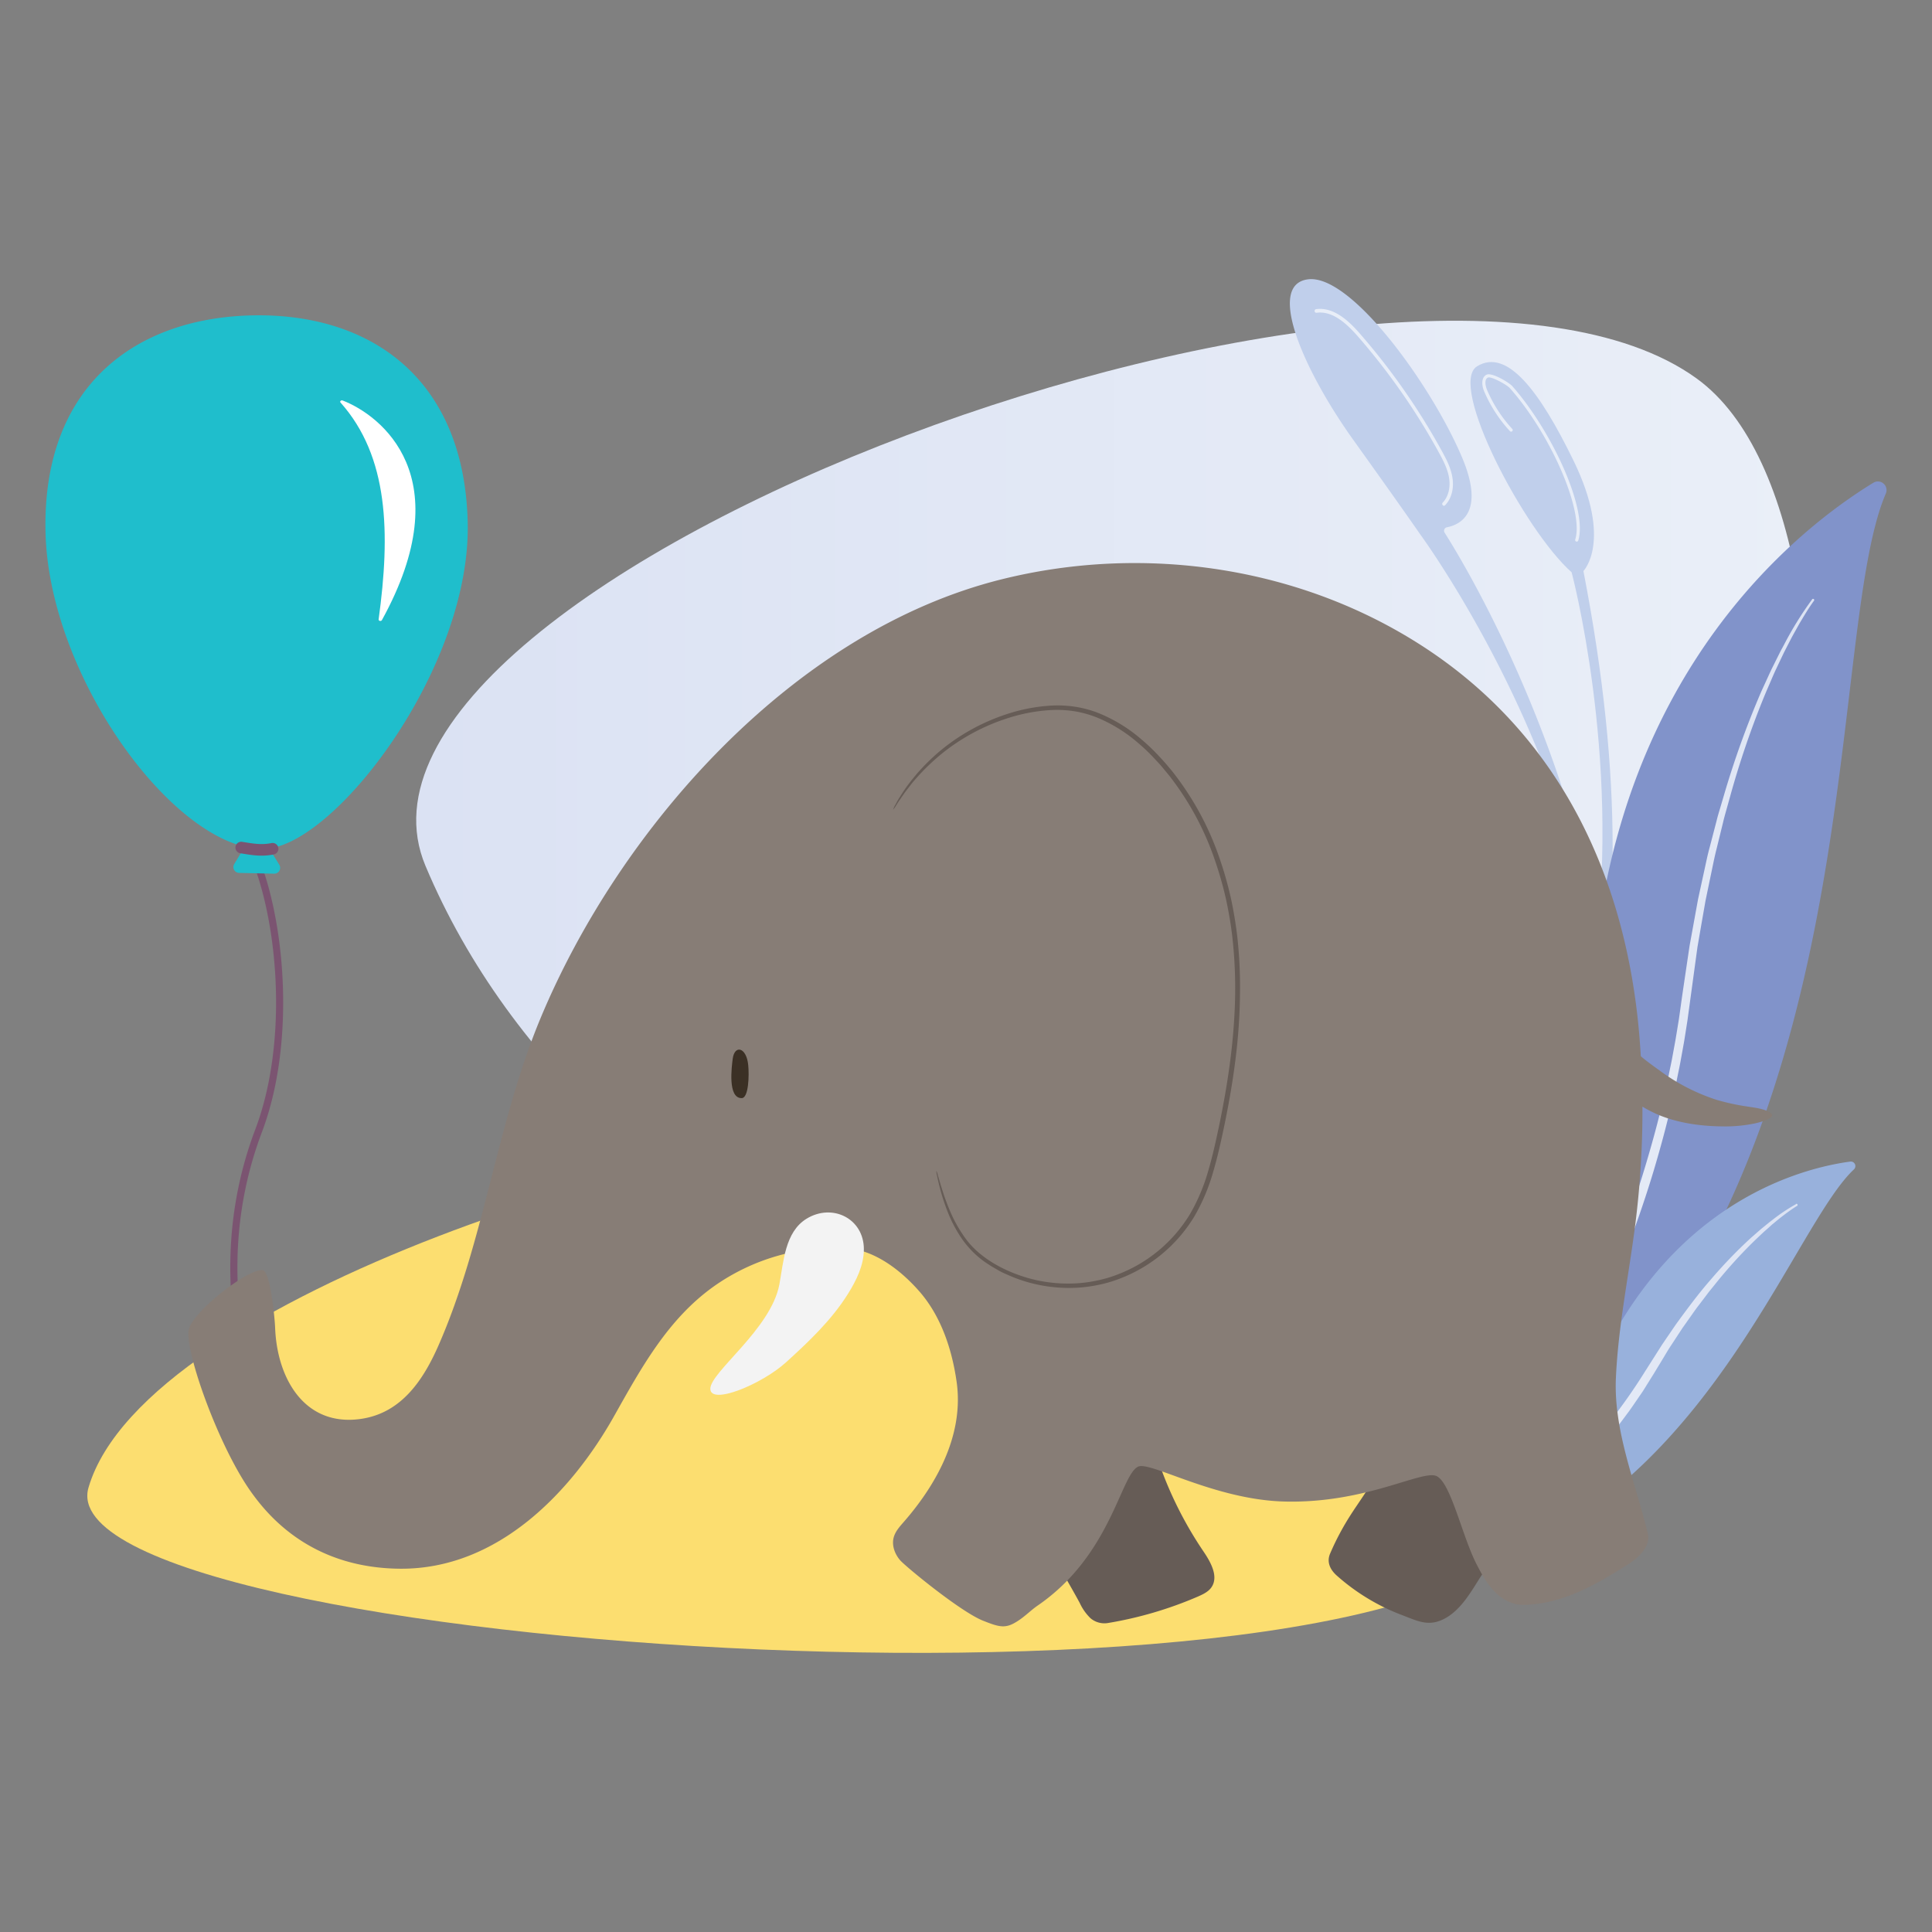
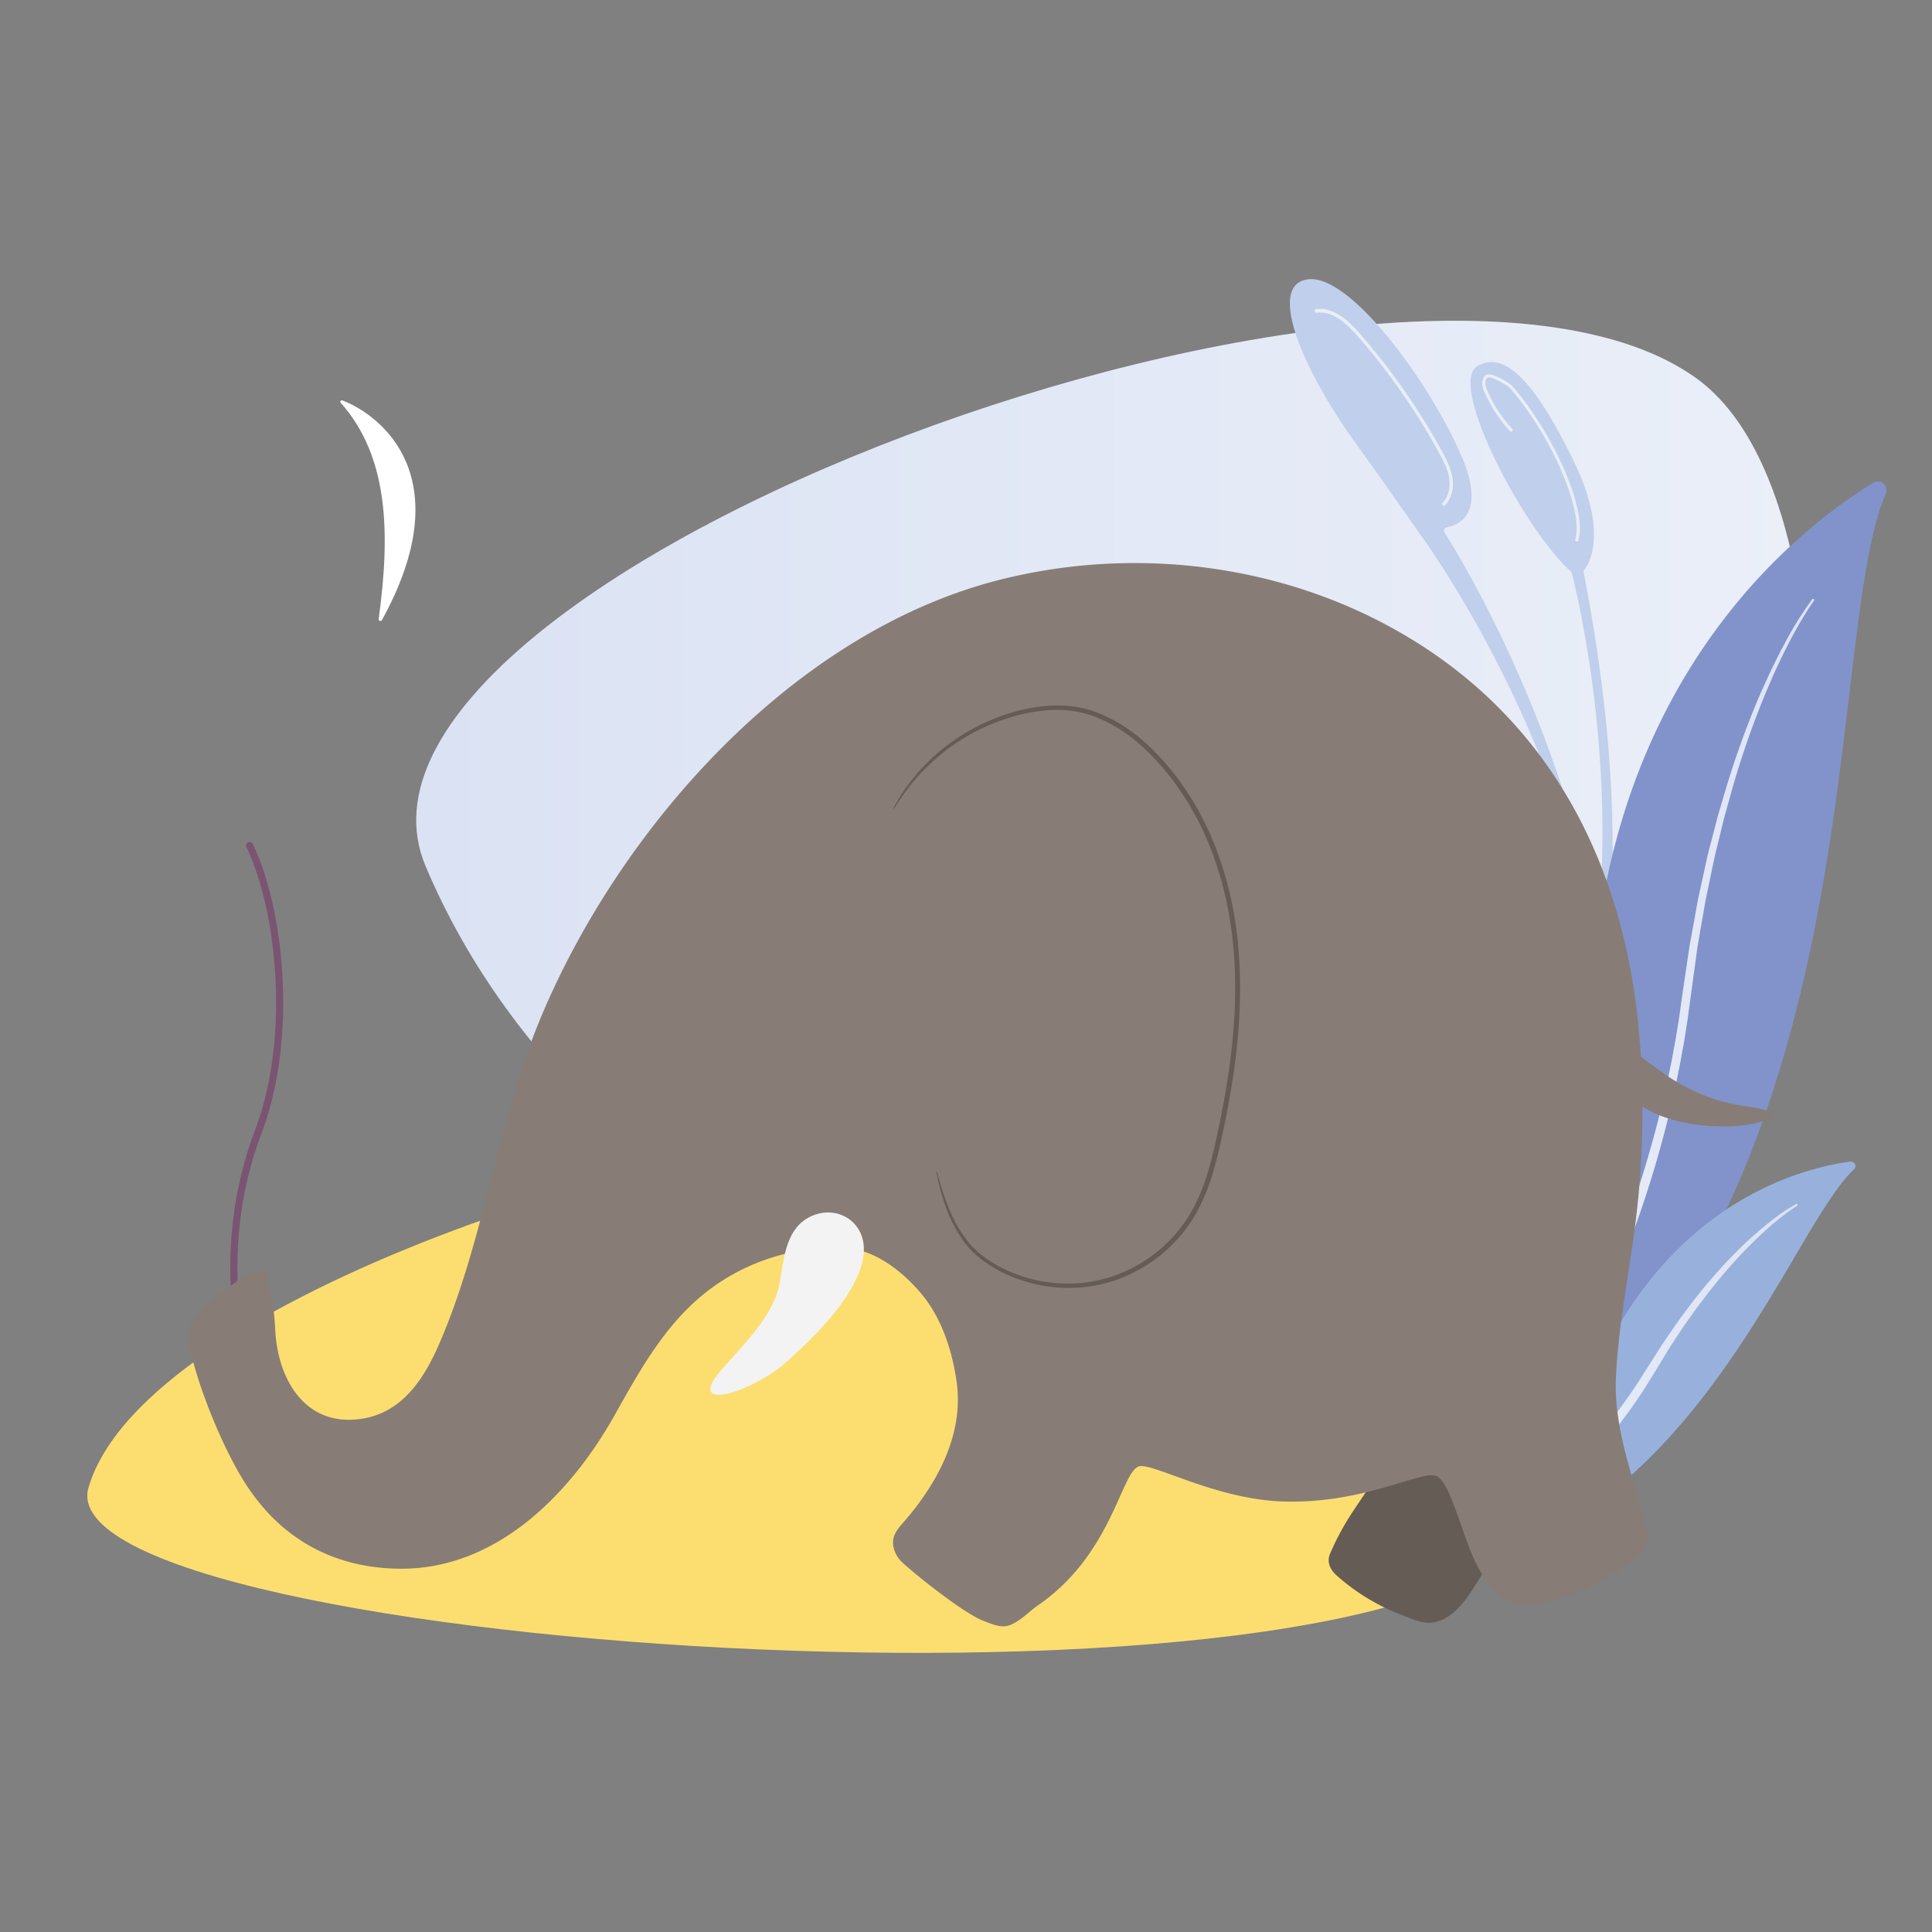
<svg xmlns="http://www.w3.org/2000/svg" xmlns:xlink="http://www.w3.org/1999/xlink" viewBox="0 0 800 800">
  <rect x="0" y="0" width="800" height="800" fill="#808080" stroke="none" />
  <defs>
    <style>.cls-1{isolation:isolate;}.cls-2{fill:url(#linear-gradient);}.cls-3{fill:#fcde70;mix-blend-mode:multiply;}.cls-4{fill:#c0cfeb;}.cls-12,.cls-5{fill:#fff;}.cls-5{opacity:0.64;}.cls-6{fill:#8193ca;}.cls-7{fill:url(#linear-gradient-2);}.cls-8{fill:#98b1dc;}.cls-9{fill:url(#linear-gradient-3);}.cls-10{fill:#7b5471;}.cls-11{fill:#1fbecc;}.cls-13{fill:#877d76;}.cls-14{fill:#665c56;}.cls-15{fill:#f3f3f3;}.cls-16{fill:#3b3025;}</style>
    <linearGradient id="linear-gradient" x1="172.34" y1="357.96" x2="749.66" y2="357.96" gradientUnits="userSpaceOnUse">
      <stop offset="0" stop-color="#dbe2f3" />
      <stop offset="1" stop-color="#eaeff8" />
    </linearGradient>
    <linearGradient id="linear-gradient-2" x1="-113.14" y1="399.58" x2="-20.6" y2="399.58" gradientTransform="matrix(-1, -0.06, -0.06, 1, 652.18, 13.74)" xlink:href="#linear-gradient" />
    <linearGradient id="linear-gradient-3" x1="12.5" y1="561.94" x2="143.01" y2="561.94" gradientTransform="matrix(-1, 0.03, 0.03, 1, 742.44, 4.69)" xlink:href="#linear-gradient" />
  </defs>
  <g class="cls-1">
    <g id="QUADR_elefante" data-name="QUADR elefante">
      <path class="cls-2" d="M702.56,156.73C582.51,69.78,125.9,239,176.19,358.56c69.83,166,294.51,254,461.43,215.64C748,548.83,790.26,220.24,702.56,156.73Z" />
      <path class="cls-3" d="M636.08,627.75c-37.7,95-619.49,56.28-599.42-11.82,23.57-80,253.94-148.86,324.53-145C513.45,479.17,656.86,575.38,636.08,627.75Z" />
      <path class="cls-4" d="M534.2,608.21s144.9-58,134.58-177.71c-9.44-109.48-61.7-195.92-70.6-209.94a1.47,1.47,0,0,1,1-2.23c5.06-1,16.12-5.69,6.14-29.13-12.6-29.64-45.73-75.63-63.58-73.55s-1.41,38.5,18.62,66.48,27.78,39.22,27.78,39.22S786.27,491.07,534.2,608.21Z" />
      <path class="cls-5" d="M597.78,209.43a.75.75,0,0,0,.62-.23c2.63-2.72,3.76-7,3-11.55-.65-3.94-2.46-7.46-4.42-11a275.18,275.18,0,0,0-33.75-48.36C558.64,133,552.4,127.05,545,128a.76.76,0,0,0-.65.86.74.74,0,0,0,.85.65c6.74-.9,12.6,4.72,17,9.71a273.23,273.23,0,0,1,33.57,48.09c1.89,3.45,3.64,6.85,4.25,10.54.66,4-.31,7.88-2.61,10.26a.75.75,0,0,0,0,1.07A.76.76,0,0,0,597.78,209.43Z" />
      <path class="cls-4" d="M655.66,236.46s12.12-12.3-4-45.52c-14.22-29.23-27.64-46.8-40-39.29s19.59,68,39.11,85.32c0,0,80.88,302.75-164.27,337.09C486.48,574.06,723.1,583.63,655.66,236.46Z" />
      <path class="cls-5" d="M652.54,224.18a.69.69,0,0,0,.15.07.67.67,0,0,0,.83-.43c1.88-6-.31-16.86-6-29.85-5.43-12.37-13.39-25.1-21.29-34.06-1.3-1.48-8.48-5.85-10.71-4.74s-2,4.4-1,6.8a57.62,57.62,0,0,0,10.7,16.55.66.66,0,0,0,1-.89,56.4,56.4,0,0,1-10.46-16.17c-.64-1.52-1.29-4.29.35-5.11,1.28-.63,7.81,2.91,9.15,4.43,17.07,19.37,30.71,51,27,62.64A.67.67,0,0,0,652.54,224.18Z" />
      <path class="cls-6" d="M780.89,204.34a3.58,3.58,0,0,0-5.18-4.44c-30.08,18.37-105.28,76.48-116,203.23-13.48,159-57.6,208.88-105,235,0,0,58.62-4.7,105.35-54.87C774.75,460.09,756.52,261,780.89,204.34Z" />
      <path class="cls-7" d="M750.41,248.12a143.41,143.41,0,0,0-11.76,19l-1.33,2.45-1.25,2.5-2.49,5c-.8,1.67-1.56,3.37-2.33,5.06s-1.57,3.37-2.31,5.08a374.16,374.16,0,0,0-15.05,41.95l-1.58,5.35c-.53,1.78-1.08,3.56-1.51,5.37L708,350.63c-1,3.59-1.7,7.24-2.51,10.86l-2.37,10.9-2,11-1,5.49-.5,2.74-.41,2.76-1.63,11c-.54,3.68-1.1,7.37-1.59,11l-.77,5.48-.89,5.46-.45,2.73c-.15.91-.33,1.82-.49,2.73l-1,5.44c-.33,1.81-.74,3.61-1.1,5.42s-.72,3.62-1.15,5.42c-.82,3.59-1.61,7.2-2.53,10.77-1.74,7.18-3.73,14.29-5.82,21.37s-4.4,14.09-6.8,21.07q-7.31,20.91-16.41,41.13-4.53,10.1-9.55,20-2.5,4.92-5.15,9.79c-1.76,3.23-3.58,6.46-5.45,9.57l0,0a1.75,1.75,0,0,0,3,1.83c4-6.41,7.49-12.92,10.92-19.54S659,551.73,662.08,545c6.17-13.54,11.65-27.39,16.57-41.43,2.42-7,4.74-14.11,6.83-21.25s4.06-14.33,5.78-21.57c.91-3.61,1.68-7.25,2.5-10.88.42-1.81.75-3.64,1.13-5.46s.76-3.65,1.08-5.48l1-5.49c.16-.92.33-1.83.48-2.75l.44-2.76.87-5.52.75-5.53,3-22,.38-2.75.47-2.73.94-5.46L706.21,373l2.25-10.85c.77-3.62,1.45-7.25,2.38-10.83l2.64-10.77c.41-1.8.92-3.57,1.42-5.35l1.49-5.34a369.36,369.36,0,0,1,14.32-41.94c.7-1.7,1.45-3.39,2.18-5.09s1.45-3.4,2.22-5.08l2.37-5,1.19-2.5,1.26-2.46c.86-1.64,1.68-3.3,2.57-4.92l2.7-4.83c1.9-3.16,3.78-6.36,5.95-9.31l0,0a.49.49,0,0,0-.1-.66A.48.48,0,0,0,750.41,248.12Z" />
      <path class="cls-8" d="M767.68,484.22a1.88,1.88,0,0,0-1.55-3.23c-18.37,2.47-66.86,14.52-98.87,73.24C627.11,627.9,595.33,642.54,567,645.08c0,0,29.2,10.14,62.31-4.11C710.58,606,743.94,506.35,767.68,484.22Z" />
      <path class="cls-9" d="M743.64,498.64a74.28,74.28,0,0,0-9.79,6.56l-1.17.89-1.14.93-2.28,1.86q-2.22,1.92-4.43,3.87a197.28,197.28,0,0,0-16.29,16.93c-5.18,5.89-9.83,12.21-14.45,18.53l-3.32,4.85-1.65,2.43-.83,1.21-.79,1.24-6.29,9.9A236.77,236.77,0,0,1,653,604.53c-5.25,5.67-10.76,11.12-16.52,16.28-1.42,1.31-2.89,2.57-4.34,3.85s-2.94,2.5-4.43,3.74-3,2.44-4.52,3.61c-.76.6-1.52,1.19-2.29,1.76s-1.55,1.16-2.31,1.69l0,0a1.76,1.76,0,0,0,2,2.88c3.3-2.27,6.39-4.64,9.47-7.11,1.52-1.24,3-2.48,4.54-3.75s3-2.55,4.45-3.86c5.87-5.22,11.45-10.74,16.8-16.49,2.71-2.84,5.26-5.83,7.82-8.81,1.27-1.49,2.48-3,3.72-4.57l1.84-2.29c.62-.76,1.19-1.57,1.78-2.35l3.52-4.72c1.16-1.59,2.24-3.23,3.36-4.84l1.67-2.43c.27-.41.56-.81.82-1.22l.78-1.25,3.12-5c1.06-1.67,2-3.32,3.06-5l3-5,.76-1.24.8-1.21,1.59-2.43,3.19-4.87,3.35-4.74c1.13-1.58,2.21-3.19,3.41-4.71l3.52-4.63c.57-.78,1.19-1.53,1.8-2.28l1.82-2.26a195.85,195.85,0,0,1,15.61-17.22q2.08-2,4.22-4l2.18-1.92,1.09-1,1.12-.92c.75-.61,1.48-1.24,2.25-1.84l2.3-1.77c1.56-1.13,3.13-2.29,4.77-3.26h0a.47.47,0,0,0-.46-.82Z" />
      <path class="cls-10" d="M109.35,590.23a1.49,1.49,0,0,1-1.34-.85c-.27-.56-26.74-57.14-2.31-121.69,14.29-37.78,9.22-90.11-3.68-116.92a1.48,1.48,0,1,1,2.68-1.28c13.16,27.36,18.35,80.73,3.77,119.25-24,63.38,2,118.81,2.22,119.36a1.49,1.49,0,0,1-.7,2A1.43,1.43,0,0,1,109.35,590.23Z" />
-       <path class="cls-11" d="M18.85,220.45c-1.43-60.52,37.07-88.71,85.34-89.85s88.05,25.22,89.48,85.73c1.39,59.21-53,131.32-82.36,135,1.58,2.26,3.14,4.77,4.35,6.78a2.42,2.42,0,0,1-2.14,3.66L99,361.45a2.42,2.42,0,0,1-2-3.68l4.35-7.16C65.84,342.12,20.17,276.6,18.85,220.45Z" />
      <path class="cls-12" d="M141.87,165.83c15.81,6.11,48.92,31.63,16.27,90.95-.33.6-1.45.36-1.36-.3,4.89-35.69,4.2-67.4-15.8-89.82C140.57,166.2,141.25,165.59,141.87,165.83Z" />
-       <path class="cls-10" d="M111.57,354.1c.58-.07,1.17-.17,1.78-.29a2.4,2.4,0,0,0-.94-4.71c-4,.8-7,.32-12-.49a2.4,2.4,0,1,0-.77,4.73C104.1,354.07,107.52,354.63,111.57,354.1Z" />
      <path class="cls-13" d="M672.54,428.12c-2.85,6.9-5.3,12.16-4.18,16.56,2,7.73,9.68,12.86,16.45,16.09,8.55,4.07,18.93,5.57,28.33,5.64a59.57,59.57,0,0,0,13.85-1.3c1-.23,9.12-2.17,6.17-4.27-2.61-1.85-7-2.21-10-2.71a92.31,92.31,0,0,1-12.42-2.73,82.17,82.17,0,0,1-23.6-12.18c-4.56-3.28-9.53-6.79-13-11.22-.75-.95-2.07-2.56-1.53-3.88" />
-       <path class="cls-14" d="M447.11,663.78a21.09,21.09,0,0,0,4.44,6.29,8.91,8.91,0,0,0,7.14,2,159.6,159.6,0,0,0,37.41-11c2-.89,4.17-1.9,5.47-3.71,3.16-4.43-.17-10.42-3.22-14.92A158.12,158.12,0,0,1,480,606c-.61-1.74-1.29-3.63-2.85-4.61-2.36-1.49-5.43-.2-7.9,1.1-9.07,4.76-18.37,9.71-25,17.5s-10.1,19.22-5.76,28.5C438.74,649,445,659.78,447.11,663.78Z" />
      <path class="cls-14" d="M555.58,633.48a106.92,106.92,0,0,0-4.88,10c-1.33,3.29,0,6.29,2.58,8.71A86.68,86.68,0,0,0,580.1,668.6c6.56,2.47,11,5,17.35,2,7.78-3.7,12.19-12.53,16.23-18.59,3.49-5.24,3.81-8.44,5.56-14.49s1.46-13-2.29-18.12c-2.55-3.46-6.41-5.68-10.16-7.78-6.78-3.79-14-7.59-21.73-7.63-8.57,0-11.82,1.06-16.59,9.16C563.8,621.07,560.16,625.21,555.58,633.48Z" />
      <path class="cls-13" d="M414.81,239.87c59.47-14.79,124.66-5.15,176,28.85,55.57,36.82,82.51,95,88,160a375.28,375.28,0,0,1-1.48,76.7c-2.67,21.74-7.24,43.28-8.22,65.16s8,43,13.18,64.3c1.34,5.47-3.84,10.2-8.6,13.2-13.39,8.42-27.16,16.27-43,16.45-4.5.05-8.75-2.34-11.89-5.57s-5.31-7.24-7.38-11.23c-6-11.68-10.63-33.69-16.55-36.5s-29.41,11.51-63.39,10.51c-28.58-.84-55.16-16.71-60.17-14.45-7.3,3.29-11.13,36.61-41.65,57.55-3.22,2.21-5.94,5.27-9.93,7.39S413,673.46,407,671.07c-9.42-3.78-32.07-22.46-34.27-25s-3.54-6.11-2.69-9.39c.66-2.51,2.47-4.52,4.18-6.47,14.26-16.34,25-36.76,21.87-58.22-2-13.88-6.74-27.65-15.9-37.81C372.9,526,362,517.37,349.88,516.77a87,87,0,0,0-54.21,15.83c-18.95,13.46-29.93,33.39-41.32,53.66-17.6,31.34-48.09,63.65-88.74,63.31-36.66-.31-54.48-21.73-61.66-31.81C90.23,598.5,76,558.09,78.25,550.24s25.46-25.61,30.68-24.24c3.06.81,4.89,20.24,5,24,.88,21.21,12.47,40.93,35.63,37.52,16.67-2.45,25.71-16.08,32-30.38,19.11-43.56,24-91.73,42.28-135.56C256.58,343,328.43,261.33,414.81,239.87Z" />
      <path class="cls-15" d="M322.73,531.8c1.72-9.26,2.27-21.65,11.24-27.15,10.68-6.55,23.74-.1,23.74,12.64,0,6.64-3.09,12.89-6.62,18.52-6.78,10.82-16.12,19.67-25.56,28.25-10.16,9.22-31.4,17.92-31.4,11S319.3,550.31,322.73,531.8Z" />
-       <path class="cls-16" d="M303.4,438.43c-.39,3.09-2.2,16.36,3.72,16.28,2.89,0,3.13-9.51,2.7-13.72C309.06,433.5,304.14,432.57,303.4,438.43Z" />
      <path class="cls-14" d="M513.46,410.8a188.1,188.1,0,0,0-1.17-23.37c-.59-4.79-1.41-10-2.58-15.4a150.72,150.72,0,0,0-4.8-16.87,120.86,120.86,0,0,0-18.32-34.24c-1-1.37-2.12-2.64-3.21-3.95s-2.24-2.56-3.41-3.8a81.53,81.53,0,0,0-7.42-7.09,63.54,63.54,0,0,0-17.4-10.7,45.36,45.36,0,0,0-9.76-2.7,48.49,48.49,0,0,0-9.89-.52A72,72,0,0,0,417,295.67a84,84,0,0,0-28.25,15.7,89,89,0,0,0-9,8.91c-1.2,1.44-2.31,2.79-3.29,4.08s-1.83,2.49-2.56,3.6l-1.9,3c-.52.88-.92,1.67-1.25,2.28a8,8,0,0,0-.91,2,9.11,9.11,0,0,0,1.25-1.77c.39-.58.83-1.33,1.41-2.17l2-2.89c.77-1.07,1.7-2.21,2.66-3.48s2.15-2.55,3.37-3.94a93.71,93.71,0,0,1,9.08-8.61,84.23,84.23,0,0,1,27.94-15.08A70.83,70.83,0,0,1,435.6,294a46.91,46.91,0,0,1,9.52.55,44.45,44.45,0,0,1,9.34,2.65,62,62,0,0,1,16.81,10.45,77.68,77.68,0,0,1,7.22,6.95c1.15,1.22,2.29,2.44,3.33,3.74s2.17,2.54,3.14,3.88a119.13,119.13,0,0,1,18,33.67,151.77,151.77,0,0,1,4.74,16.63c1.15,5.35,2,10.45,2.55,15.18a191,191,0,0,1,1.21,23.1c-.05,5.68-.39,13.63-1.42,23.12s-2.79,20.53-5.27,32.39c-1.26,5.93-2.58,12.1-4.39,18.25a78.46,78.46,0,0,1-7.53,18,60,60,0,0,1-29.9,25.11,53,53,0,0,1-9.37,2.71,56,56,0,0,1-9.51,1.09,61,61,0,0,1-18.17-2.2c-11.34-3.24-21-9.2-26.3-16.73a56.7,56.7,0,0,1-6.11-10.84,94.86,94.86,0,0,1-3.32-9c-.8-2.52-1.36-4.51-1.76-5.86a8.59,8.59,0,0,0-.69-2.06,8.48,8.48,0,0,0,.31,2.14c.27,1.38.73,3.41,1.42,6a86.17,86.17,0,0,0,3.07,9.16,56.36,56.36,0,0,0,6,11.2,41.42,41.42,0,0,0,4.83,5.6,37.63,37.63,0,0,0,6.29,4.88c1.12.78,2.36,1.42,3.57,2.14s2.51,1.33,3.85,1.89a60.2,60.2,0,0,0,8.34,3.08,62.19,62.19,0,0,0,18.68,2.42,57.81,57.81,0,0,0,9.82-1.06,55,55,0,0,0,9.7-2.75,61.78,61.78,0,0,0,31-25.85,80.13,80.13,0,0,0,7.77-18.44c1.85-6.26,3.19-12.46,4.45-18.41,2.5-11.93,4.27-23,5.29-32.61A229.33,229.33,0,0,0,513.46,410.8Z" />
    </g>
  </g>
</svg>